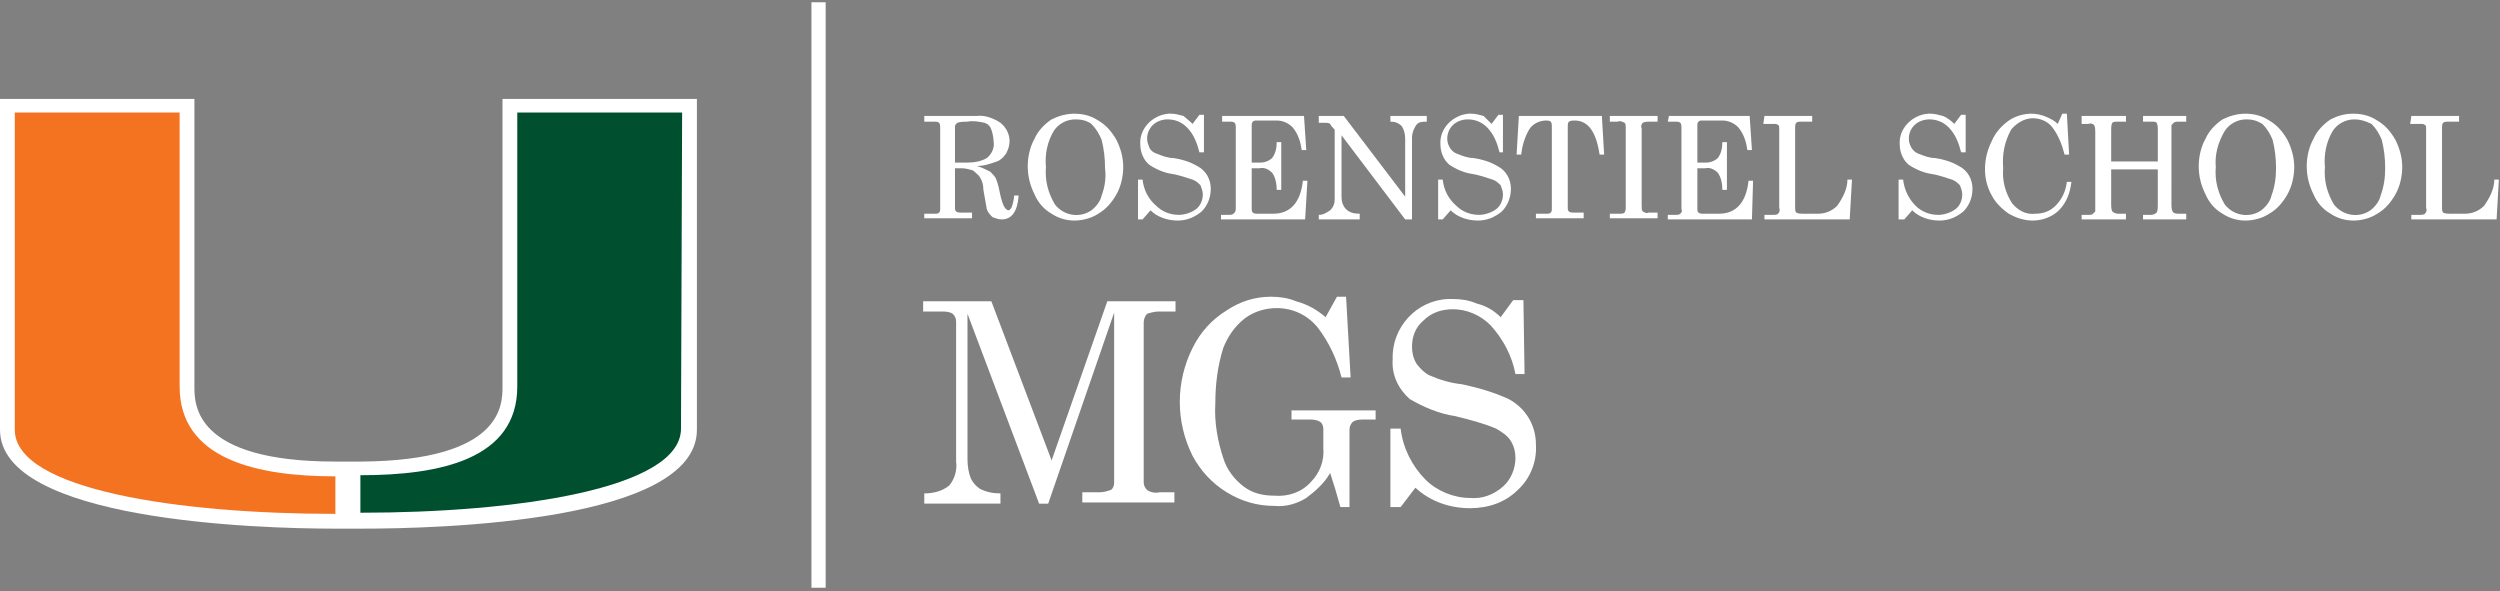
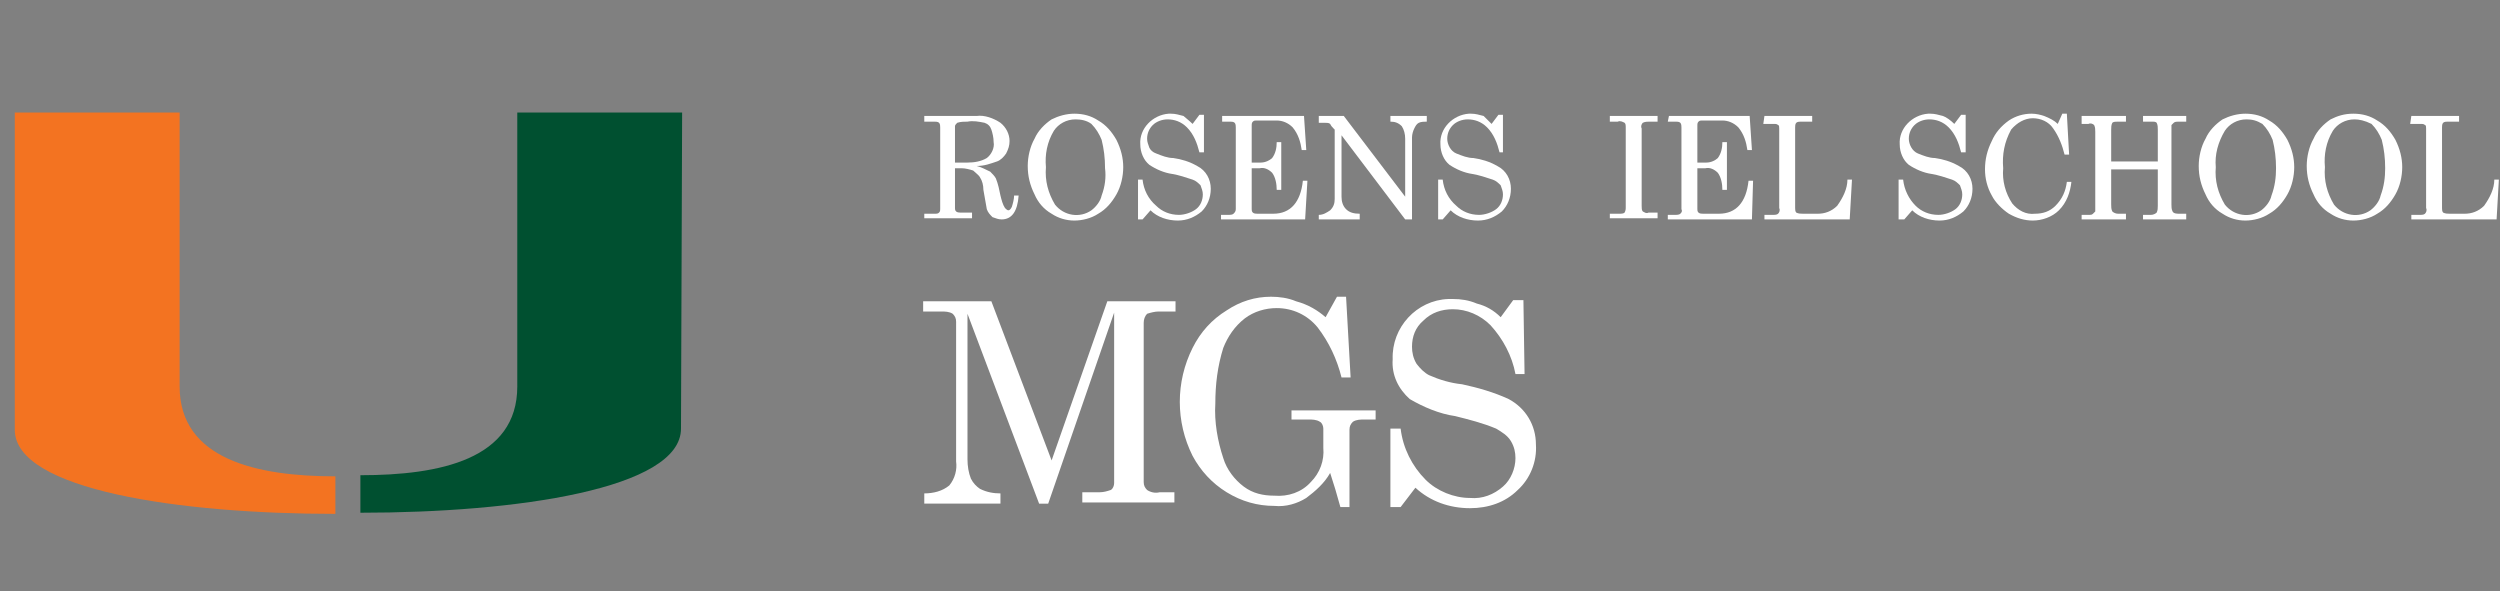
<svg xmlns="http://www.w3.org/2000/svg" xmlns:xlink="http://www.w3.org/1999/xlink" version="1.1" id="Layer_1" x="0px" y="0px" viewBox="0 0 219.9 52" style="enable-background:new 0 0 219.9 52;" xml:space="preserve">
  <rect x="0" y="0" width="219.9" height="52" fill="#808080" stroke="none" />
  <style type="text/css">
	.st0{clip-path:url(#SVGID_2_);}
	.st1{fill:#FFFFFF;}
	.st2{fill:#005030;}
	.st3{fill:#F37321;}
	.st4{fill:none;stroke:#FFFFFF;stroke-width:1.25;}
</style>
  <title>logo-rsmas-mgs-222x52</title>
  <g>
    <defs>
      <rect id="SVGID_1_" y="0.2" width="221.4" height="51.5" />
    </defs>
    <clipPath id="SVGID_2_">
      <use xlink:href="#SVGID_1_" style="overflow:visible;" />
    </clipPath>
    <g class="st0">
-       <path class="st1" d="M44.2,8.7V34c0,1.6,0,6.5-12.4,6.6h-2.3c-12.4,0-12.4-5-12.4-6.6V8.7H0v29.1c0,8,22.6,8.7,29.5,8.7h2.3    c6.9,0,29.5-0.6,29.5-8.7V8.7H44.2z" />
      <path class="st2" d="M45.5,34V9.9h14.5c0,0-0.1,26.9-0.1,27.8c0,5.3-14.5,7.4-28.2,7.4c0-0.7,0-2.3,0-3.3    C38.7,41.8,45.5,40.4,45.5,34" />
      <path class="st3" d="M15.8,34V9.9H1.3c0,0,0,26.9,0,27.9c0,5.3,14.5,7.4,28.2,7.4c0-0.7,0-2.3,0-3.3C22.6,41.9,15.8,40.4,15.8,34" />
-       <line class="st4" x1="72" y1="0.2" x2="72" y2="51.8" />
    </g>
  </g>
  <path class="st1" d="M81.2,10.2h4.7c0.7-0.1,1.5,0.2,2.1,0.6c0.5,0.4,0.8,1,0.8,1.6c0,0.4-0.1,0.7-0.3,1.1c-0.2,0.3-0.5,0.6-0.8,0.7  c-0.6,0.2-1.1,0.4-1.8,0.4c0.4,0.1,0.8,0.3,1.2,0.5c0.2,0.2,0.4,0.4,0.5,0.6c0.2,0.5,0.3,1,0.4,1.5c0.1,0.4,0.2,0.8,0.4,1.1  c0.1,0.1,0.2,0.2,0.3,0.2c0.1,0,0.2-0.1,0.3-0.3c0.1-0.3,0.2-0.7,0.2-1h0.4c-0.1,1.4-0.6,2.1-1.5,2.1c-0.3,0-0.5-0.1-0.8-0.2  c-0.2-0.2-0.4-0.4-0.5-0.7c-0.1-0.6-0.2-1.1-0.3-1.7c0-0.4-0.1-0.8-0.3-1.1c-0.1-0.2-0.4-0.4-0.6-0.6c-0.3-0.1-0.7-0.2-1-0.2H84v3.5  c0,0.1,0,0.2,0.1,0.3c0.1,0.1,0.3,0.1,0.5,0.1h0.9v0.5h-4.2v-0.4h0.9c0.2,0,0.3,0,0.4-0.1c0.1-0.1,0.1-0.2,0.1-0.3v-7.2  c0-0.1,0-0.3-0.1-0.4c-0.1-0.1-0.3-0.1-0.4-0.1h-0.9V10.2z M84,14.3h1.1c0.6,0,1.2-0.1,1.7-0.4c0.4-0.3,0.7-0.9,0.6-1.4  c0-0.4-0.1-0.8-0.2-1.1c-0.1-0.3-0.3-0.5-0.6-0.6c-0.5-0.1-1-0.2-1.5-0.1c-0.3,0-0.6,0-0.9,0.1c-0.1,0.1-0.2,0.2-0.2,0.3L84,14.3z" />
  <path class="st1" d="M94.5,10c0.8,0,1.5,0.2,2.1,0.6c0.7,0.4,1.2,1,1.6,1.7c0.4,0.8,0.6,1.6,0.6,2.4c0,0.8-0.2,1.7-0.6,2.4  c-0.4,0.7-0.9,1.3-1.6,1.7c-0.6,0.4-1.4,0.6-2.1,0.6c-0.7,0-1.4-0.2-2-0.6c-0.7-0.4-1.2-1-1.5-1.7c-0.4-0.8-0.6-1.6-0.6-2.5  c0-0.8,0.2-1.7,0.6-2.4c0.3-0.7,0.9-1.3,1.5-1.7C93.1,10.2,93.8,10,94.5,10z M94.6,10.5c-0.8,0-1.5,0.4-1.9,1  c-0.6,1-0.8,2.1-0.7,3.2c-0.1,1.2,0.2,2.3,0.8,3.3c0.8,1,2.2,1.2,3.2,0.5c0.4-0.3,0.8-0.8,0.9-1.3c0.3-0.8,0.4-1.6,0.3-2.4  c0-0.9-0.1-1.7-0.3-2.5c-0.2-0.5-0.5-1-0.9-1.4C95.6,10.6,95.1,10.5,94.6,10.5L94.6,10.5z" />
  <path class="st1" d="M104.9,10.9l0.6-0.8h0.4v3.3h-0.4c-0.2-0.8-0.5-1.6-1.1-2.2c-0.5-0.5-1.1-0.7-1.7-0.7c-0.5,0-1,0.2-1.3,0.5  c-0.3,0.3-0.5,0.7-0.5,1.2c0,0.3,0.1,0.5,0.2,0.8c0.1,0.2,0.3,0.4,0.6,0.5c0.5,0.2,1,0.4,1.5,0.4c0.7,0.1,1.4,0.3,2.1,0.7  c0.8,0.4,1.2,1.2,1.2,2c0,0.8-0.3,1.5-0.8,2c-0.6,0.5-1.3,0.8-2.1,0.8c-0.9,0-1.8-0.3-2.4-0.9l-0.7,0.8h-0.4v-3.5h0.4  c0.1,0.9,0.5,1.7,1.2,2.3c0.5,0.5,1.2,0.8,2,0.8c0.5,0,1.1-0.2,1.5-0.5c0.4-0.3,0.6-0.8,0.6-1.3c0-0.3-0.1-0.5-0.2-0.8  c-0.2-0.2-0.4-0.4-0.7-0.5c-0.6-0.2-1.2-0.4-1.8-0.5c-0.7-0.1-1.4-0.4-2-0.8c-0.5-0.4-0.8-1.1-0.8-1.8c-0.1-1.4,1.1-2.6,2.5-2.7  c0.1,0,0.1,0,0.2,0c0.4,0,0.7,0.1,1.1,0.2C104.2,10.3,104.6,10.6,104.9,10.9z" />
  <path class="st1" d="M107.5,10.2h7.2l0.2,3h-0.4c-0.1-0.7-0.3-1.4-0.8-2c-0.4-0.4-0.9-0.6-1.4-0.6h-1.8c-0.1,0-0.2,0-0.3,0.1  c-0.1,0.1-0.1,0.2-0.1,0.4v3.2h0.8c0.4,0,0.8-0.2,1-0.4c0.3-0.4,0.4-0.9,0.4-1.4h0.4v4.2h-0.4c0-0.5-0.1-1.1-0.4-1.5  c-0.3-0.3-0.7-0.5-1.1-0.4h-0.7v3.6c0,0.1,0,0.2,0.1,0.3c0.1,0.1,0.3,0.1,0.4,0.1h1.4c1.5,0,2.4-1,2.6-2.9h0.4l-0.2,3.4h-7.4v-0.4  h0.6c0.2,0,0.4,0,0.5-0.1c0.1-0.1,0.2-0.2,0.2-0.4v-7.2c0-0.1,0-0.3-0.1-0.4c-0.1-0.1-0.3-0.1-0.4-0.1h-0.7L107.5,10.2z" />
  <path class="st1" d="M116,10.2h2.2l5.4,7.1v-5.1c0-0.4-0.1-0.8-0.3-1.1c-0.3-0.3-0.6-0.4-1-0.4v-0.5h3.2v0.5c-0.2,0-0.5,0-0.7,0.1  c-0.2,0.1-0.3,0.3-0.4,0.5c-0.1,0.2-0.2,0.5-0.2,0.8v7.2h-0.6l-5.6-7.4v5.4c0,0.4,0.1,0.8,0.4,1.1c0.3,0.3,0.7,0.4,1.2,0.4v0.5H116  v-0.4c0.4,0,0.7-0.2,1-0.4c0.3-0.3,0.4-0.6,0.4-1v-6.1l-0.1-0.1c-0.1-0.1-0.2-0.2-0.3-0.4c-0.1-0.1-0.3-0.1-0.5-0.1H116L116,10.2z" />
  <path class="st1" d="M131.2,10.9l0.6-0.8h0.4v3.3h-0.3c-0.2-0.8-0.5-1.6-1.1-2.2c-0.5-0.5-1.1-0.7-1.7-0.7c-0.5,0-1,0.2-1.3,0.5  c-0.3,0.3-0.5,0.7-0.5,1.2c0,0.5,0.3,1.1,0.8,1.3c0.5,0.2,1,0.4,1.5,0.4c0.7,0.1,1.4,0.3,2.1,0.7c0.8,0.4,1.2,1.2,1.2,2  c0,0.8-0.3,1.5-0.8,2c-0.6,0.5-1.3,0.8-2.1,0.8c-0.9,0-1.8-0.3-2.4-0.9l-0.7,0.8h-0.4v-3.5h0.4c0.1,0.9,0.5,1.7,1.2,2.3  c0.5,0.5,1.2,0.8,2,0.8c0.5,0,1.1-0.2,1.5-0.5c0.4-0.3,0.6-0.8,0.6-1.3c0-0.3-0.1-0.5-0.2-0.8c-0.2-0.2-0.4-0.4-0.7-0.5  c-0.6-0.2-1.2-0.4-1.8-0.5c-0.7-0.1-1.4-0.4-2-0.8c-0.5-0.4-0.8-1.1-0.8-1.8c-0.1-1.4,1.1-2.6,2.5-2.7c0.1,0,0.1,0,0.2,0  c0.4,0,0.7,0.1,1.1,0.2C130.6,10.3,130.9,10.6,131.2,10.9z" />
-   <path class="st1" d="M133.6,10.2h7.3l0.2,3.4h-0.4c-0.3-2-1-3-2.2-3c-0.2,0-0.3,0-0.5,0.1c-0.1,0.1-0.1,0.3-0.1,0.4v7.2  c0,0.1,0,0.2,0.1,0.3c0.1,0.1,0.3,0.1,0.4,0.1h0.9v0.5h-4.2v-0.4h1c0.1,0,0.2,0,0.3-0.1c0.1-0.1,0.1-0.2,0.1-0.3v-7.3  c0-0.1,0-0.3-0.1-0.4c-0.1-0.1-0.3-0.1-0.4-0.1c-0.6,0-1.2,0.3-1.5,0.8c-0.4,0.7-0.6,1.4-0.7,2.2h-0.4L133.6,10.2z" />
  <path class="st1" d="M141.6,10.2h4.2v0.5h-0.7c-0.2,0-0.4,0-0.6,0.1c-0.1,0.1-0.2,0.3-0.1,0.5v6.8c0,0.2,0,0.4,0.1,0.5  c0.2,0.1,0.3,0.2,0.5,0.1h0.8v0.5h-4.2v-0.4h0.8c0.2,0,0.4,0,0.5-0.1c0.1-0.2,0.1-0.3,0.1-0.5v-6.9c0-0.3,0-0.4-0.1-0.5  c-0.2-0.1-0.4-0.2-0.6-0.1h-0.7L141.6,10.2z" />
  <path class="st1" d="M146.8,10.2h7.1l0.2,3h-0.4c-0.1-0.7-0.3-1.4-0.8-2c-0.4-0.4-0.9-0.6-1.4-0.6h-1.8c-0.1,0-0.2,0-0.3,0.1  c-0.1,0.1-0.1,0.2-0.1,0.4v3.2h0.8c0.4,0,0.8-0.2,1-0.4c0.3-0.4,0.4-0.9,0.4-1.4h0.4v4.2h-0.4c0-0.5-0.1-1.1-0.4-1.5  c-0.3-0.3-0.7-0.5-1.1-0.4h-0.7v3.6c0,0.1,0,0.2,0.1,0.3c0.1,0.1,0.3,0.1,0.4,0.1h1.4c1.5,0,2.4-1,2.6-2.9h0.4l-0.1,3.4h-7.4v-0.4  h0.6c0.2,0,0.4,0,0.5-0.1c0.1-0.1,0.2-0.2,0.1-0.4v-7.2c0-0.1,0-0.3-0.1-0.4c-0.1-0.1-0.3-0.1-0.4-0.1h-0.7L146.8,10.2z" />
  <path class="st1" d="M155.2,10.2h4.2v0.5h-1c-0.1,0-0.3,0-0.4,0.1c-0.1,0.1-0.1,0.3-0.1,0.4v7.1c0,0.1,0,0.3,0.1,0.4  c0.2,0.1,0.4,0.1,0.6,0.1h1.3c0.6,0,1.2-0.2,1.7-0.7c0.5-0.7,0.9-1.5,0.9-2.3h0.4l-0.2,3.5h-7.5v-0.4h0.7c0.2,0,0.4,0,0.5-0.1  c0.1-0.1,0.2-0.3,0.1-0.5v-7c0-0.1,0-0.3-0.1-0.3c-0.1-0.1-0.2-0.1-0.4-0.1h-0.9L155.2,10.2z" />
  <path class="st1" d="M171.9,10.9l0.6-0.8h0.4v3.3h-0.4c-0.2-0.8-0.5-1.6-1.1-2.2c-0.5-0.5-1.1-0.7-1.7-0.7c-0.5,0-1,0.2-1.3,0.5  c-0.3,0.3-0.5,0.7-0.5,1.2c0,0.5,0.3,1.1,0.8,1.3c0.5,0.2,1,0.4,1.5,0.4c0.7,0.1,1.4,0.3,2.1,0.7c0.8,0.4,1.2,1.2,1.2,2  c0,0.8-0.3,1.5-0.8,2c-0.6,0.5-1.3,0.8-2.1,0.8c-0.9,0-1.8-0.3-2.4-0.9l-0.7,0.8h-0.5v-3.5h0.4c0.1,0.9,0.5,1.7,1.1,2.3  c0.5,0.5,1.2,0.8,2,0.8c0.5,0,1.1-0.2,1.5-0.5c0.4-0.3,0.6-0.8,0.6-1.3c0-0.3-0.1-0.5-0.2-0.8c-0.2-0.2-0.4-0.4-0.7-0.5  c-0.6-0.2-1.2-0.4-1.8-0.5c-0.7-0.1-1.4-0.4-2-0.8c-0.5-0.4-0.8-1.1-0.8-1.8c-0.1-1.4,1.1-2.6,2.5-2.7c0.1,0,0.1,0,0.2,0  c0.4,0,0.7,0.1,1.1,0.2C171.2,10.3,171.6,10.6,171.9,10.9z" />
  <path class="st1" d="M181,10.9l0.4-0.9h0.4l0.2,3.6h-0.4c-0.2-0.8-0.5-1.6-1-2.3c-0.4-0.6-1.1-0.9-1.8-0.9c-0.7,0-1.4,0.4-1.9,1  c-0.6,1.1-0.8,2.2-0.7,3.4c-0.1,1.1,0.2,2.2,0.8,3.1c0.5,0.6,1.2,1,2,0.9c0.7,0,1.3-0.2,1.8-0.7c0.6-0.6,0.9-1.3,1-2.1h0.4  c-0.1,0.9-0.4,1.8-1.1,2.5c-0.6,0.6-1.5,0.9-2.3,0.9c-0.7,0-1.4-0.2-2.1-0.6c-0.6-0.4-1.2-1-1.5-1.6c-0.4-0.7-0.6-1.5-0.6-2.3  c0-0.9,0.2-1.7,0.6-2.5c0.3-0.7,0.8-1.3,1.5-1.8c0.6-0.4,1.3-0.6,2-0.6c0.4,0,0.8,0.1,1.1,0.2C180.3,10.4,180.7,10.6,181,10.9z" />
  <path class="st1" d="M183.1,10.2h3.9v0.5h-0.7c-0.2,0-0.4,0-0.5,0.1c-0.1,0.2-0.1,0.4-0.1,0.6v2.8h4.1v-2.8c0-0.2,0-0.4-0.1-0.6  c-0.1-0.1-0.2-0.1-0.5-0.1h-0.7v-0.5h3.8v0.5h-0.7c-0.1,0-0.3,0-0.4,0.1c-0.1,0.1-0.1,0.1-0.2,0.2c0,0.2,0,0.4,0,0.5V18  c0,0.2,0,0.4,0.1,0.6c0.1,0.2,0.4,0.2,0.6,0.2h0.6v0.5h-3.8v-0.4h0.7c0.2,0,0.4-0.1,0.5-0.2c0.1-0.2,0.1-0.4,0.1-0.6v-3.2h-4.1V18  c0,0.2,0,0.4,0.1,0.6c0.1,0.1,0.3,0.2,0.5,0.2h0.7v0.5h-3.9v-0.4h0.7c0.1,0,0.2,0,0.3-0.1c0.1-0.1,0.1-0.1,0.2-0.2  c0-0.2,0-0.3,0-0.5v-6.5c0-0.2,0-0.4-0.1-0.6c-0.1-0.1-0.3-0.2-0.5-0.1h-0.6L183.1,10.2z" />
  <path class="st1" d="M197.5,10c0.8,0,1.5,0.2,2.1,0.6c0.7,0.4,1.2,1,1.6,1.7c0.4,0.8,0.6,1.6,0.6,2.4c0,0.8-0.2,1.7-0.6,2.4  c-0.4,0.7-0.9,1.3-1.6,1.7c-0.6,0.4-1.4,0.6-2.1,0.6c-0.7,0-1.4-0.2-2-0.6c-0.7-0.4-1.2-1-1.5-1.7c-0.4-0.8-0.6-1.6-0.6-2.5  c0-0.8,0.2-1.7,0.6-2.4c0.3-0.7,0.9-1.3,1.5-1.7C196.1,10.2,196.8,10,197.5,10z M197.6,10.5c-0.8,0-1.5,0.4-1.9,1  c-0.6,1-0.9,2.1-0.8,3.2c-0.1,1.2,0.2,2.3,0.8,3.3c0.8,1,2.2,1.2,3.2,0.5c0.4-0.3,0.8-0.8,0.9-1.3c0.3-0.8,0.4-1.6,0.4-2.4  c0-0.9-0.1-1.7-0.3-2.5c-0.2-0.5-0.5-1-0.9-1.4C198.5,10.6,198.1,10.5,197.6,10.5L197.6,10.5z" />
  <path class="st1" d="M207,10c0.8,0,1.5,0.2,2.1,0.6c0.7,0.4,1.2,1,1.6,1.7c0.4,0.8,0.6,1.6,0.6,2.4c0,0.8-0.2,1.7-0.6,2.4  c-0.4,0.7-0.9,1.3-1.6,1.7c-0.6,0.4-1.4,0.6-2.1,0.6c-0.7,0-1.4-0.2-2-0.6c-0.7-0.4-1.2-1-1.5-1.7c-0.4-0.8-0.6-1.6-0.6-2.5  c0-0.8,0.2-1.7,0.6-2.4c0.3-0.7,0.9-1.3,1.5-1.7C205.6,10.2,206.2,10,207,10z M207.1,10.5c-0.8,0-1.5,0.4-1.9,1  c-0.6,1-0.8,2.1-0.7,3.2c-0.1,1.2,0.2,2.3,0.8,3.3c0.8,1,2.2,1.2,3.2,0.5c0.4-0.3,0.8-0.8,0.9-1.3c0.3-0.8,0.4-1.6,0.4-2.4  c0-0.9-0.1-1.7-0.3-2.5c-0.2-0.5-0.5-1-0.9-1.4C208,10.6,207.5,10.5,207.1,10.5L207.1,10.5z" />
  <path class="st1" d="M212.1,10.2h4.2v0.5h-1c-0.1,0-0.3,0-0.4,0.1c-0.1,0.1-0.1,0.3-0.1,0.4v7.1c0,0.1,0,0.3,0.1,0.4  c0.2,0.1,0.4,0.1,0.6,0.1h1.3c0.6,0,1.2-0.2,1.7-0.7c0.5-0.7,0.9-1.5,0.9-2.3h0.4l-0.2,3.5h-7.5v-0.4h0.7c0.2,0,0.4,0,0.5-0.1  c0.1-0.1,0.2-0.3,0.1-0.5v-7c0-0.1,0-0.3-0.1-0.3c-0.1-0.1-0.2-0.1-0.4-0.1H212L212.1,10.2z" />
  <path class="st1" d="M81.3,26.5h5.9l5.3,14l4.9-14h6v0.9h-1.5c-0.3,0-0.7,0.1-1,0.2c-0.2,0.2-0.3,0.5-0.3,0.8v14  c0,0.3,0.1,0.5,0.3,0.7c0.3,0.2,0.7,0.3,1.1,0.2h1.3v0.9h-8.1v-0.9h1.5c0.4,0,0.7-0.1,1-0.2c0.2-0.1,0.3-0.4,0.3-0.6v-15l-5.8,16.8  h-0.8l-6.3-16.7v12.8c0,0.6,0.1,1.2,0.3,1.7c0.2,0.4,0.5,0.7,0.8,0.9c0.6,0.3,1.2,0.4,1.8,0.4v0.9h-6.7v-0.9c0.8,0,1.6-0.2,2.2-0.7  c0.5-0.6,0.7-1.4,0.6-2.1V28.3c0-0.3-0.1-0.5-0.3-0.7c-0.3-0.2-0.7-0.2-1-0.2h-1.6V26.5z" />
  <path class="st1" d="M116.6,27.9l1-1.8h0.8l0.4,7.1h-0.8c-0.4-1.6-1.1-3.1-2.1-4.4c-0.9-1.1-2.2-1.7-3.6-1.7c-1,0-2,0.3-2.8,0.9  c-0.9,0.7-1.5,1.6-1.9,2.6c-0.5,1.6-0.7,3.2-0.7,4.9c-0.1,1.6,0.2,3.3,0.7,4.8c0.3,1,1,1.9,1.8,2.5c0.8,0.6,1.7,0.8,2.7,0.8  c1.2,0.1,2.4-0.3,3.2-1.2c0.8-0.8,1.2-1.9,1.1-3v-1.7c0-0.2-0.1-0.5-0.3-0.6c-0.3-0.2-0.7-0.2-1-0.2h-1.5v-0.8h7.4v0.8h-1  c-0.3,0-0.7,0-1,0.2c-0.2,0.2-0.3,0.4-0.3,0.7v6.8h-0.8c-0.3-1.1-0.6-2.1-0.9-3c-0.5,0.9-1.3,1.6-2.1,2.2c-0.8,0.5-1.8,0.8-2.8,0.7  c-1.5,0-2.9-0.4-4.2-1.2c-1.3-0.8-2.3-1.9-3-3.2c-1.5-3-1.5-6.5,0-9.5c0.7-1.4,1.7-2.5,3-3.3c1.2-0.8,2.5-1.2,3.9-1.2  c0.7,0,1.5,0.1,2.2,0.4C115.1,26.8,115.9,27.3,116.6,27.9z" />
  <path class="st1" d="M132,27.9l1.1-1.5h0.9l0.1,6.5h-0.8c-0.3-1.6-1.1-3.1-2.2-4.3c-0.9-0.9-2.1-1.4-3.3-1.4c-1,0-1.9,0.3-2.6,1  c-0.7,0.6-1,1.4-1,2.3c0,0.5,0.1,1,0.4,1.5c0.3,0.4,0.7,0.8,1.1,1c0.9,0.4,1.9,0.7,2.9,0.8c1.4,0.3,2.8,0.7,4.1,1.3  c1.5,0.8,2.4,2.3,2.4,4c0.1,1.5-0.5,3-1.6,4c-1.1,1.1-2.6,1.6-4.2,1.6c-1.8,0-3.5-0.6-4.8-1.8l-1.3,1.7h-0.9v-6.9h0.9  c0.2,1.7,1,3.3,2.2,4.5c1,1,2.5,1.6,3.9,1.6c1.1,0.1,2.1-0.3,2.9-1c0.7-0.6,1.1-1.6,1.1-2.5c0-0.5-0.1-1-0.4-1.5  c-0.3-0.5-0.8-0.8-1.3-1.1c-1.2-0.5-2.4-0.8-3.6-1.1c-1.4-0.2-2.8-0.8-4-1.5c-1-0.9-1.6-2.1-1.5-3.5c-0.1-2.8,2.1-5.2,4.9-5.3  c0.1,0,0.3,0,0.4,0c0.7,0,1.4,0.1,2.1,0.4C130.7,26.9,131.4,27.3,132,27.9z" />
</svg>